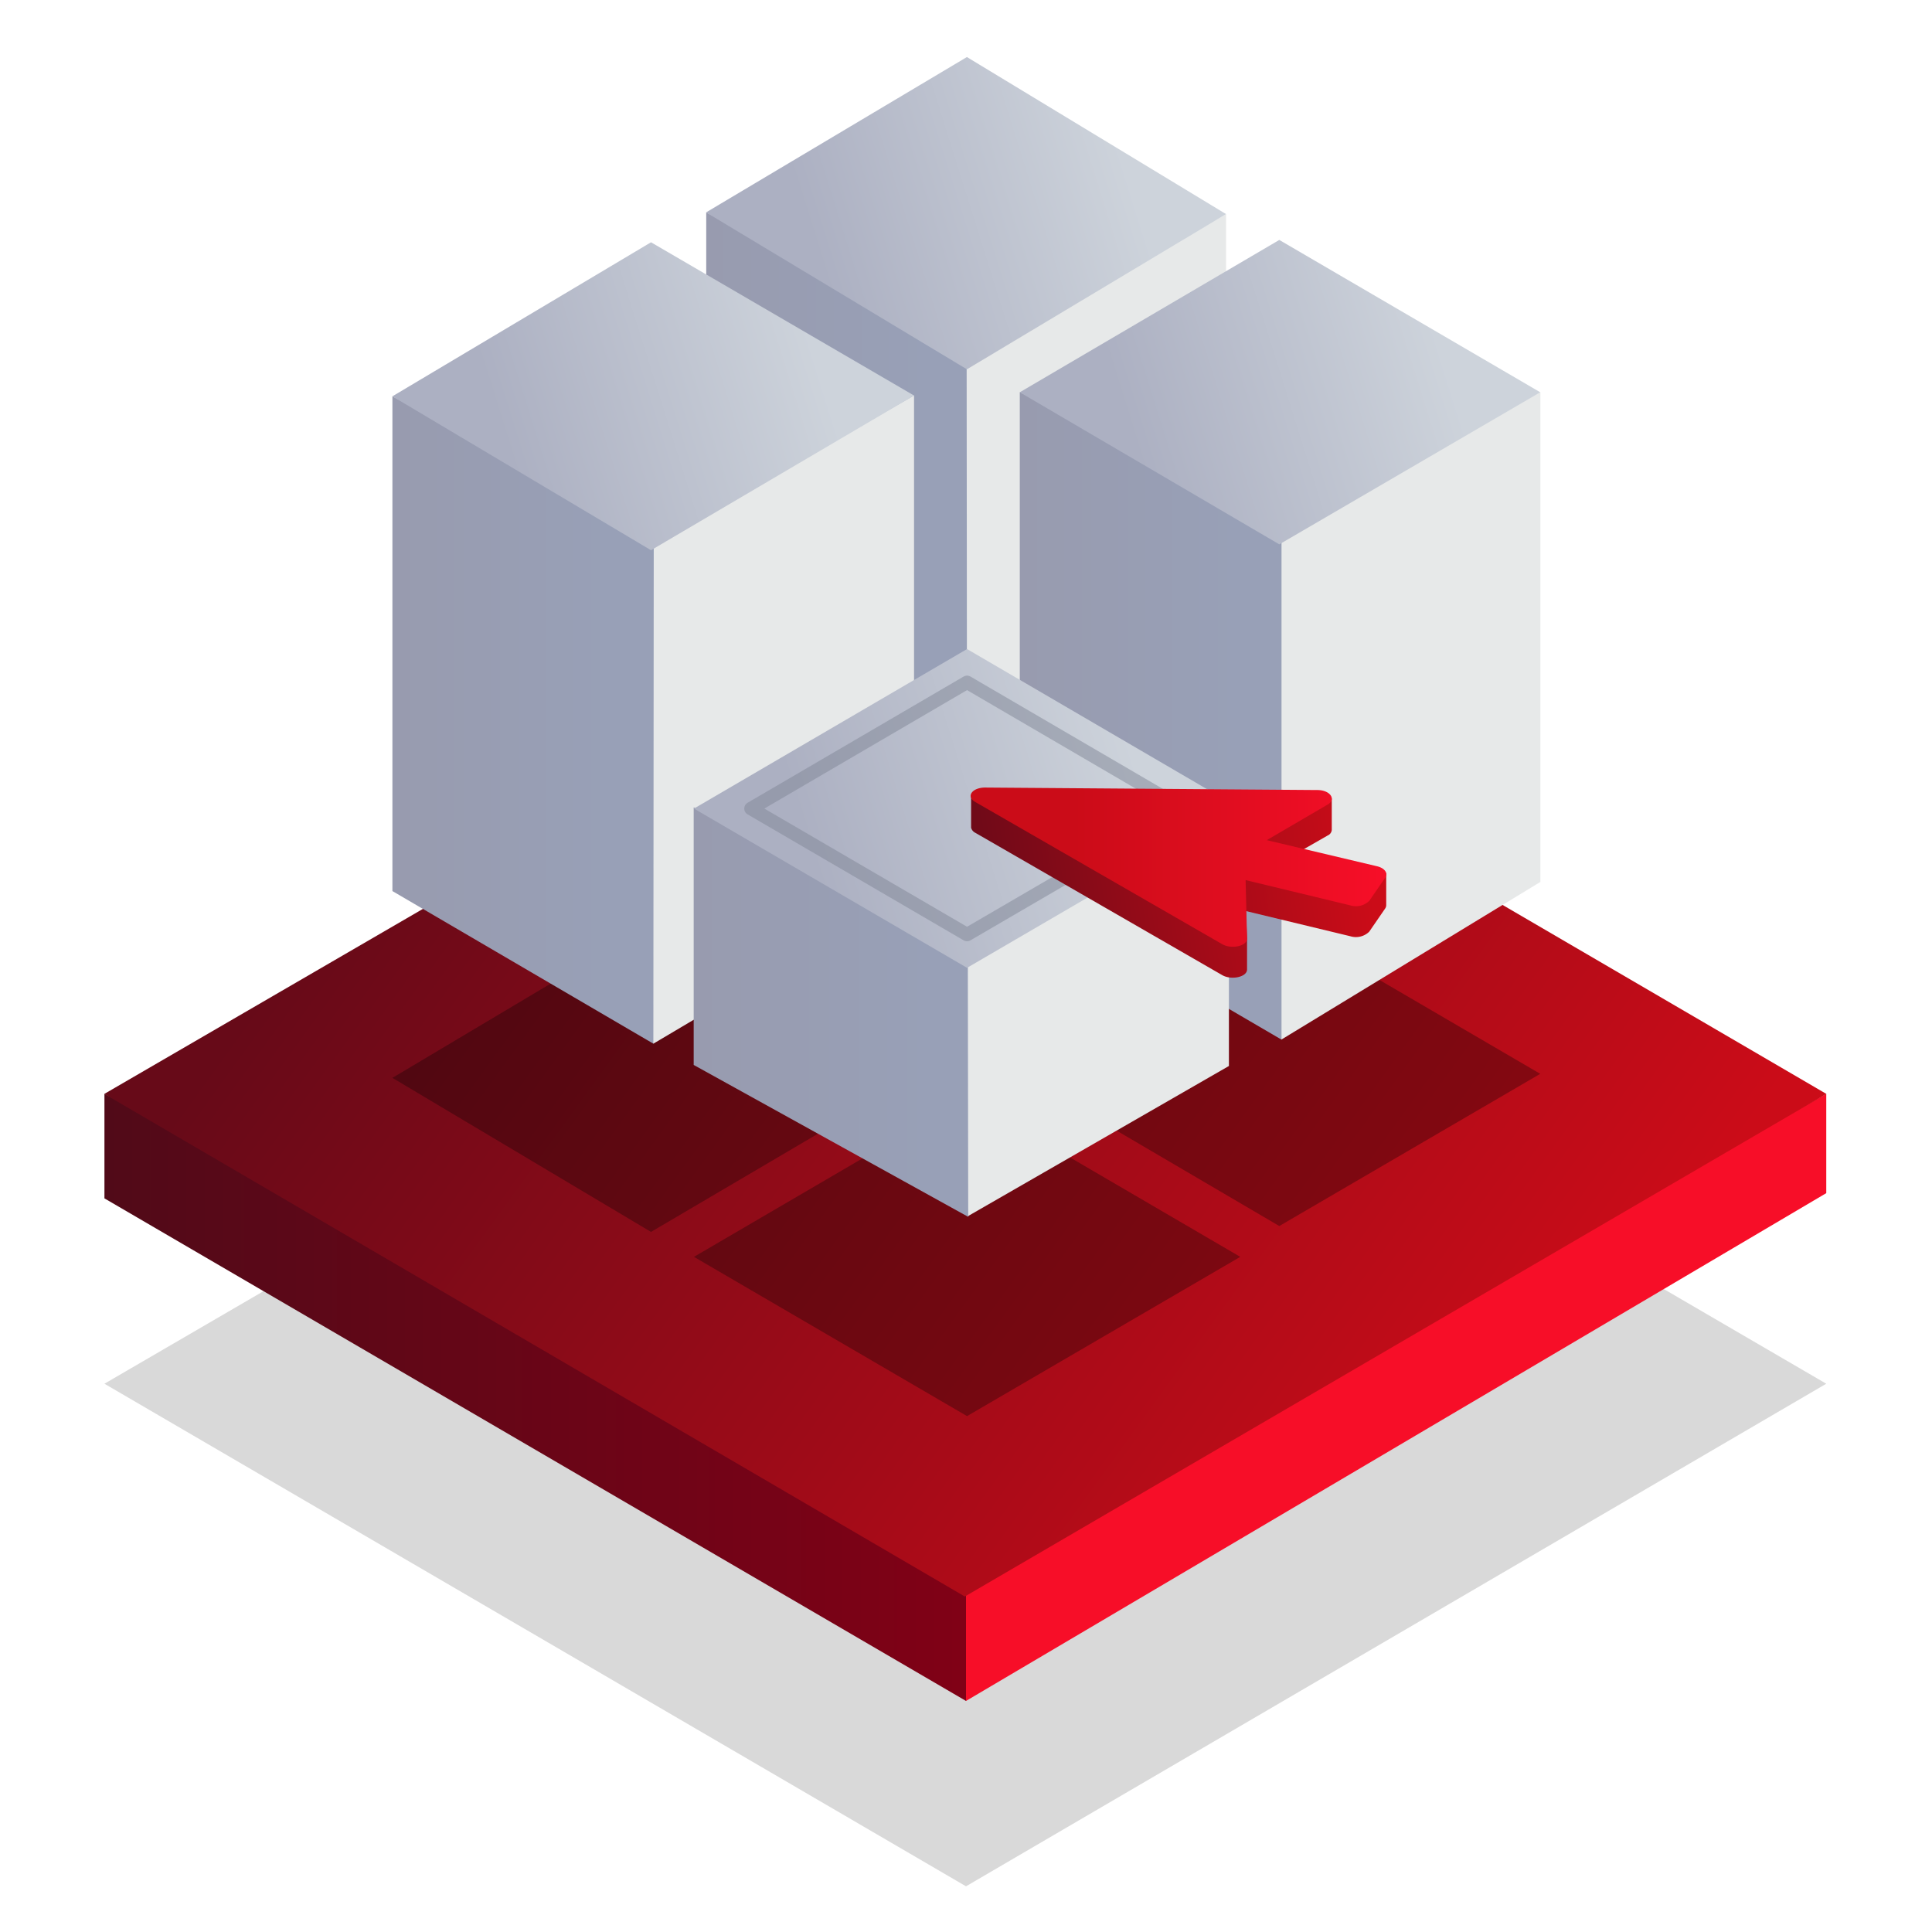
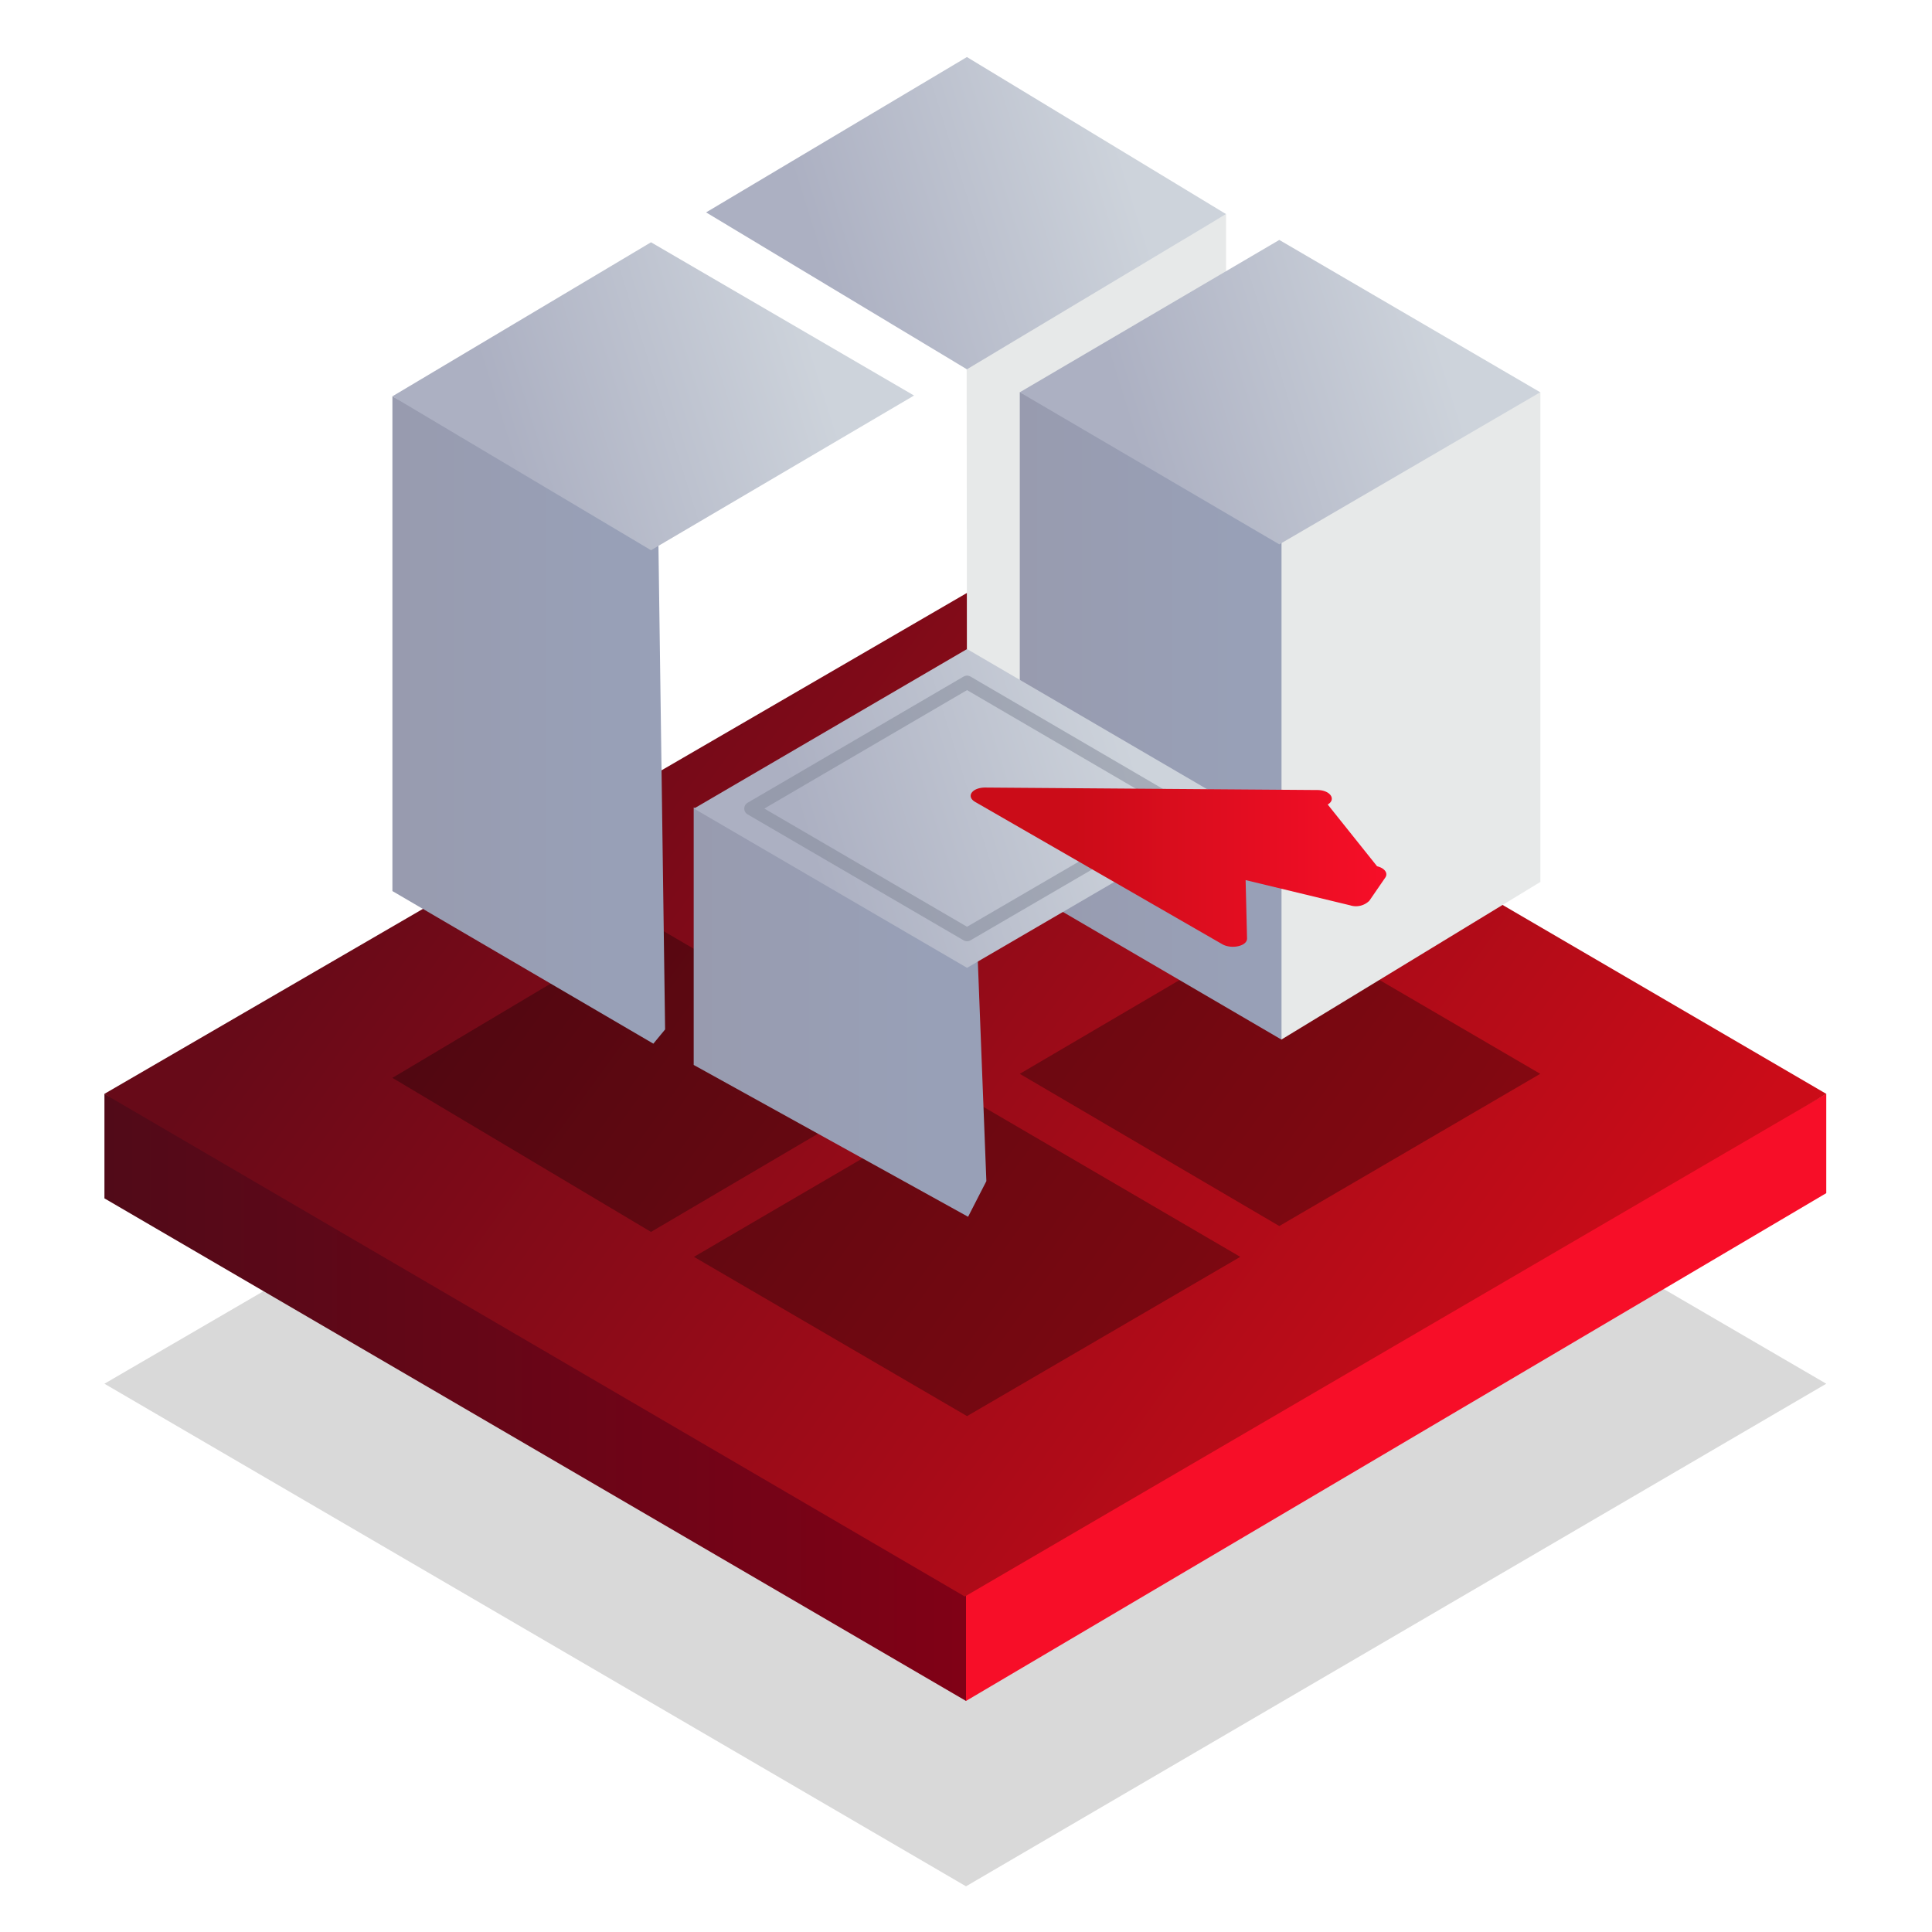
<svg xmlns="http://www.w3.org/2000/svg" xmlns:xlink="http://www.w3.org/1999/xlink" id="Warstwa_1" data-name="Warstwa 1" viewBox="0 0 148 148">
  <defs>
    <style>.cls-1{opacity:0.15;isolation:isolate;fill:url(#Gradient_bez_nazwy);}.cls-2{fill:url(#Gradient_bez_nazwy_2);}.cls-3{fill:url(#Gradient_bez_nazwy_3);}.cls-4{fill:url(#Gradient_bez_nazwy_4);}.cls-5,.cls-6,.cls-7{opacity:0.3;}.cls-5{fill:url(#Gradient_bez_nazwy_96);}.cls-6{fill:url(#Gradient_bez_nazwy_96-2);}.cls-7{fill:url(#Gradient_bez_nazwy_96-3);}.cls-8{fill:url(#Gradient_bez_nazwy_85);}.cls-9{fill:url(#Gradient_bez_nazwy_84);}.cls-10{fill:url(#Gradient_bez_nazwy_161);}.cls-11{fill:url(#Gradient_bez_nazwy_85-2);}.cls-12{fill:url(#Gradient_bez_nazwy_84-2);}.cls-13{fill:url(#Gradient_bez_nazwy_161-2);}.cls-14{fill:url(#Gradient_bez_nazwy_85-3);}.cls-15{fill:url(#Gradient_bez_nazwy_84-3);}.cls-16{fill:url(#Gradient_bez_nazwy_161-3);}.cls-17{fill:url(#Gradient_bez_nazwy_85-4);}.cls-18{fill:url(#Gradient_bez_nazwy_84-4);}.cls-19{fill:url(#Gradient_bez_nazwy_161-4);}.cls-20{fill:none;stroke:#818696;stroke-linecap:round;stroke-linejoin:round;stroke-width:1.03px;opacity:0.5;}.cls-21,.cls-22{fill-rule:evenodd;}.cls-21{fill:url(#Gradient_bez_nazwy_24);}.cls-22{fill:url(#Gradient_bez_nazwy_63);}</style>
    <linearGradient id="Gradient_bez_nazwy" x1="114.64" y1="1301.03" x2="34.99" y2="1243.39" gradientTransform="translate(0 -1165.59)" gradientUnits="userSpaceOnUse">
      <stop offset="0" />
      <stop offset="1" />
    </linearGradient>
    <linearGradient id="Gradient_bez_nazwy_2" x1="79.2" y1="1272.64" x2="8" y2="1272.64" gradientTransform="translate(0 -1165.59)" gradientUnits="userSpaceOnUse">
      <stop offset="0" stop-color="#840016" />
      <stop offset="1" stop-color="#510a18" />
    </linearGradient>
    <linearGradient id="Gradient_bez_nazwy_3" x1="-132.89" y1="1272.64" x2="-131.73" y2="1272.64" gradientTransform="translate(0 -1165.59)" gradientUnits="userSpaceOnUse">
      <stop offset="0" stop-color="#fc2632" />
      <stop offset="1" stop-color="#f70e28" />
    </linearGradient>
    <linearGradient id="Gradient_bez_nazwy_4" x1="114.61" y1="1278.82" x2="34.97" y2="1221.18" gradientTransform="translate(0 -1165.59)" gradientUnits="userSpaceOnUse">
      <stop offset="0" stop-color="#cb0c18" />
      <stop offset="1" stop-color="#670a18" />
    </linearGradient>
    <linearGradient id="Gradient_bez_nazwy_96" x1="65.12" y1="68.32" x2="36.67" y2="59.41" gradientTransform="matrix(1, 0, 0, -1, -2.84, 147)" xlink:href="#Gradient_bez_nazwy" />
    <linearGradient id="Gradient_bez_nazwy_96-2" x1="113.1" y1="68.59" x2="84.74" y2="59.7" gradientTransform="matrix(1, 0, 0, -1, -2.84, 147)" xlink:href="#Gradient_bez_nazwy" />
    <linearGradient id="Gradient_bez_nazwy_96-3" x1="89.74" y1="54.74" x2="59.97" y2="45.42" gradientTransform="matrix(1, 0, 0, -1, -2.84, 147)" xlink:href="#Gradient_bez_nazwy" />
    <linearGradient id="Gradient_bez_nazwy_85" x1="52.96" y1="108.48" x2="74.16" y2="108.48" gradientTransform="matrix(1, 0, 0, -1, -2.84, 147)" gradientUnits="userSpaceOnUse">
      <stop offset="0" stop-color="#989aad" />
      <stop offset="1" stop-color="#98a0b7" />
    </linearGradient>
    <linearGradient id="Gradient_bez_nazwy_84" x1="101.94" y1="106.96" x2="102.29" y2="106.96" gradientTransform="matrix(1, 0, 0, -1, -2.84, 147)" gradientUnits="userSpaceOnUse">
      <stop offset="0" stop-color="#e7e9e9" />
      <stop offset="1" stop-color="#98aacd" />
    </linearGradient>
    <linearGradient id="Gradient_bez_nazwy_161" x1="89.04" y1="134.47" x2="60.73" y2="125.6" gradientTransform="matrix(1, 0, 0, -1, -2.84, 147)" gradientUnits="userSpaceOnUse">
      <stop offset="0" stop-color="#cdd3db" />
      <stop offset="0.83" stop-color="#acb0c2" />
    </linearGradient>
    <linearGradient id="Gradient_bez_nazwy_85-2" x1="28.97" y1="91.85" x2="49.86" y2="91.85" xlink:href="#Gradient_bez_nazwy_85" />
    <linearGradient id="Gradient_bez_nazwy_84-2" x1="78.08" y1="91.88" x2="78.42" y2="91.88" xlink:href="#Gradient_bez_nazwy_84" />
    <linearGradient id="Gradient_bez_nazwy_161-2" x1="65.12" y1="120.53" x2="36.67" y2="111.62" xlink:href="#Gradient_bez_nazwy_161" />
    <linearGradient id="Gradient_bez_nazwy_85-3" x1="77.06" y1="92.16" x2="97.86" y2="92.16" xlink:href="#Gradient_bez_nazwy_85" />
    <linearGradient id="Gradient_bez_nazwy_84-3" x1="126.02" y1="92.17" x2="126.36" y2="92.17" xlink:href="#Gradient_bez_nazwy_84" />
    <linearGradient id="Gradient_bez_nazwy_161-3" x1="113.1" y1="120.8" x2="84.74" y2="111.92" xlink:href="#Gradient_bez_nazwy_161" />
    <linearGradient id="Gradient_bez_nazwy_85-4" x1="51.77" y1="69.47" x2="74.19" y2="69.47" xlink:href="#Gradient_bez_nazwy_85" />
    <linearGradient id="Gradient_bez_nazwy_84-4" x1="102.21" y1="69.03" x2="102.56" y2="69.03" xlink:href="#Gradient_bez_nazwy_84" />
    <linearGradient id="Gradient_bez_nazwy_161-4" x1="89.74" y1="89.08" x2="59.97" y2="79.76" xlink:href="#Gradient_bez_nazwy_161" />
    <linearGradient id="Gradient_bez_nazwy_24" x1="104.64" y1="65.01" x2="72.79" y2="69.58" gradientTransform="matrix(1, 0, 0, 1, 0, 0)" xlink:href="#Gradient_bez_nazwy_4" />
    <linearGradient id="Gradient_bez_nazwy_63" x1="74.37" y1="66.43" x2="106.2" y2="66.43" gradientUnits="userSpaceOnUse">
      <stop offset="0.25" stop-color="#cb0c18" />
      <stop offset="1" stop-color="#f70e28" />
    </linearGradient>
  </defs>
  <polygon class="cls-1" points="8 106 74 144.5 139.9 106 74 67.6 8 106" />
  <polygon class="cls-2" points="79.2 119.2 8 83.8 8 91.8 74 130.3 79.2 119.2" />
  <polygon class="cls-3" points="139.9 91.4 139.9 83.8 74 120.4 74 130.3 139.9 91.4" />
  <polygon class="cls-4" points="7.99 83.8 73.91 122.3 139.91 83.8 74.11 45.4 7.99 83.8" />
  <polygon class="cls-5" points="30.06 82.57 49.87 94.37 70.02 82.52 49.87 70.77 30.06 82.57" />
  <polygon class="cls-6" points="78.12 82.26 98 93.92 117.99 82.26 98 70.59 78.12 82.26" />
  <polygon class="cls-7" points="53.16 96.28 74.08 108.48 95.01 96.28 74.08 84.06 53.16 96.28" />
-   <polygon class="cls-8" points="75.3 26.66 54.1 16.28 54.1 48.9 75.18 60.77 75.08 46.74 75.3 26.66" />
  <polygon class="cls-9" points="93.92 51.65 93.92 16.4 74.05 27.74 74.08 63.69 93.92 51.65" />
  <polygon class="cls-10" points="54.09 16.27 74.07 28.29 93.92 16.4 74.07 4.37 54.09 16.27" />
  <polygon class="cls-11" points="50.43 41.04 30.06 30.36 30.06 68.26 50.05 79.95 50.95 78.86 50.43 41.04" />
-   <polygon class="cls-12" points="70.02 68.12 70.02 30.29 50.08 41.75 50.05 79.95 70.02 68.12" />
  <polygon class="cls-13" points="30.06 30.36 49.87 42.15 70.02 30.3 49.87 18.56 30.06 30.36" />
  <polygon class="cls-14" points="98.72 40.24 78.12 30.04 78.12 67.93 98.17 79.64 98.93 78.23 98.72 40.24" />
  <polygon class="cls-15" points="118 67.56 118 30.03 98.17 40.8 98.17 79.63 118 67.56" />
  <polygon class="cls-16" points="78.12 30.05 98 41.7 117.99 30.05 98 18.38 78.12 30.05" />
  <polygon class="cls-17" points="74.87 72.72 53.14 61.85 53.14 81.58 74.16 93.21 75.56 90.48 74.87 72.72" />
-   <polygon class="cls-18" points="94.14 81.66 94.14 62.79 74.14 73.51 74.17 93.15 94.14 81.66" />
  <polygon class="cls-19" points="53.16 61.94 74.08 74.14 95.01 61.94 74.08 49.72 53.16 61.94" />
  <polygon class="cls-20" points="57.53 61.94 74.08 71.59 90.64 61.94 74.08 52.27 57.53 61.94" />
-   <path id="_kopia" data-name=" kopia" class="cls-21" d="M101.71,64a.51.51,0,0,0,.31-.42c0-.07,0-2.41,0-2.41l-27.63-.26s0,2.44,0,2.49a.61.61,0,0,0,.33.4L93.63,74.7c.69.4,1.91.15,1.9-.44l0-2.34-.09-2.13,8,1.93a1.46,1.46,0,0,0,1.45-.35l1.23-1.79a.46.46,0,0,0,.07-.27c0-.24,0-2.42,0-2.42L97,66.7Z" />
-   <path id="_kopia-2" data-name=" kopia" class="cls-22" d="M101.71,61.63c.68-.4.18-1.12-.82-1.11l-25.42-.19c-1,0-1.49.68-.77,1.1l18.93,10.9c.69.4,1.91.16,1.9-.44l-.11-4.47,8,1.93A1.46,1.46,0,0,0,104.9,69l1.23-1.79c.21-.33-.06-.71-.64-.85l-8.45-2Z" />
+   <path id="_kopia-2" data-name=" kopia" class="cls-22" d="M101.71,61.63c.68-.4.18-1.12-.82-1.11l-25.42-.19c-1,0-1.49.68-.77,1.1l18.93,10.9c.69.4,1.91.16,1.9-.44l-.11-4.47,8,1.93A1.46,1.46,0,0,0,104.9,69l1.23-1.79c.21-.33-.06-.71-.64-.85Z" />
</svg>